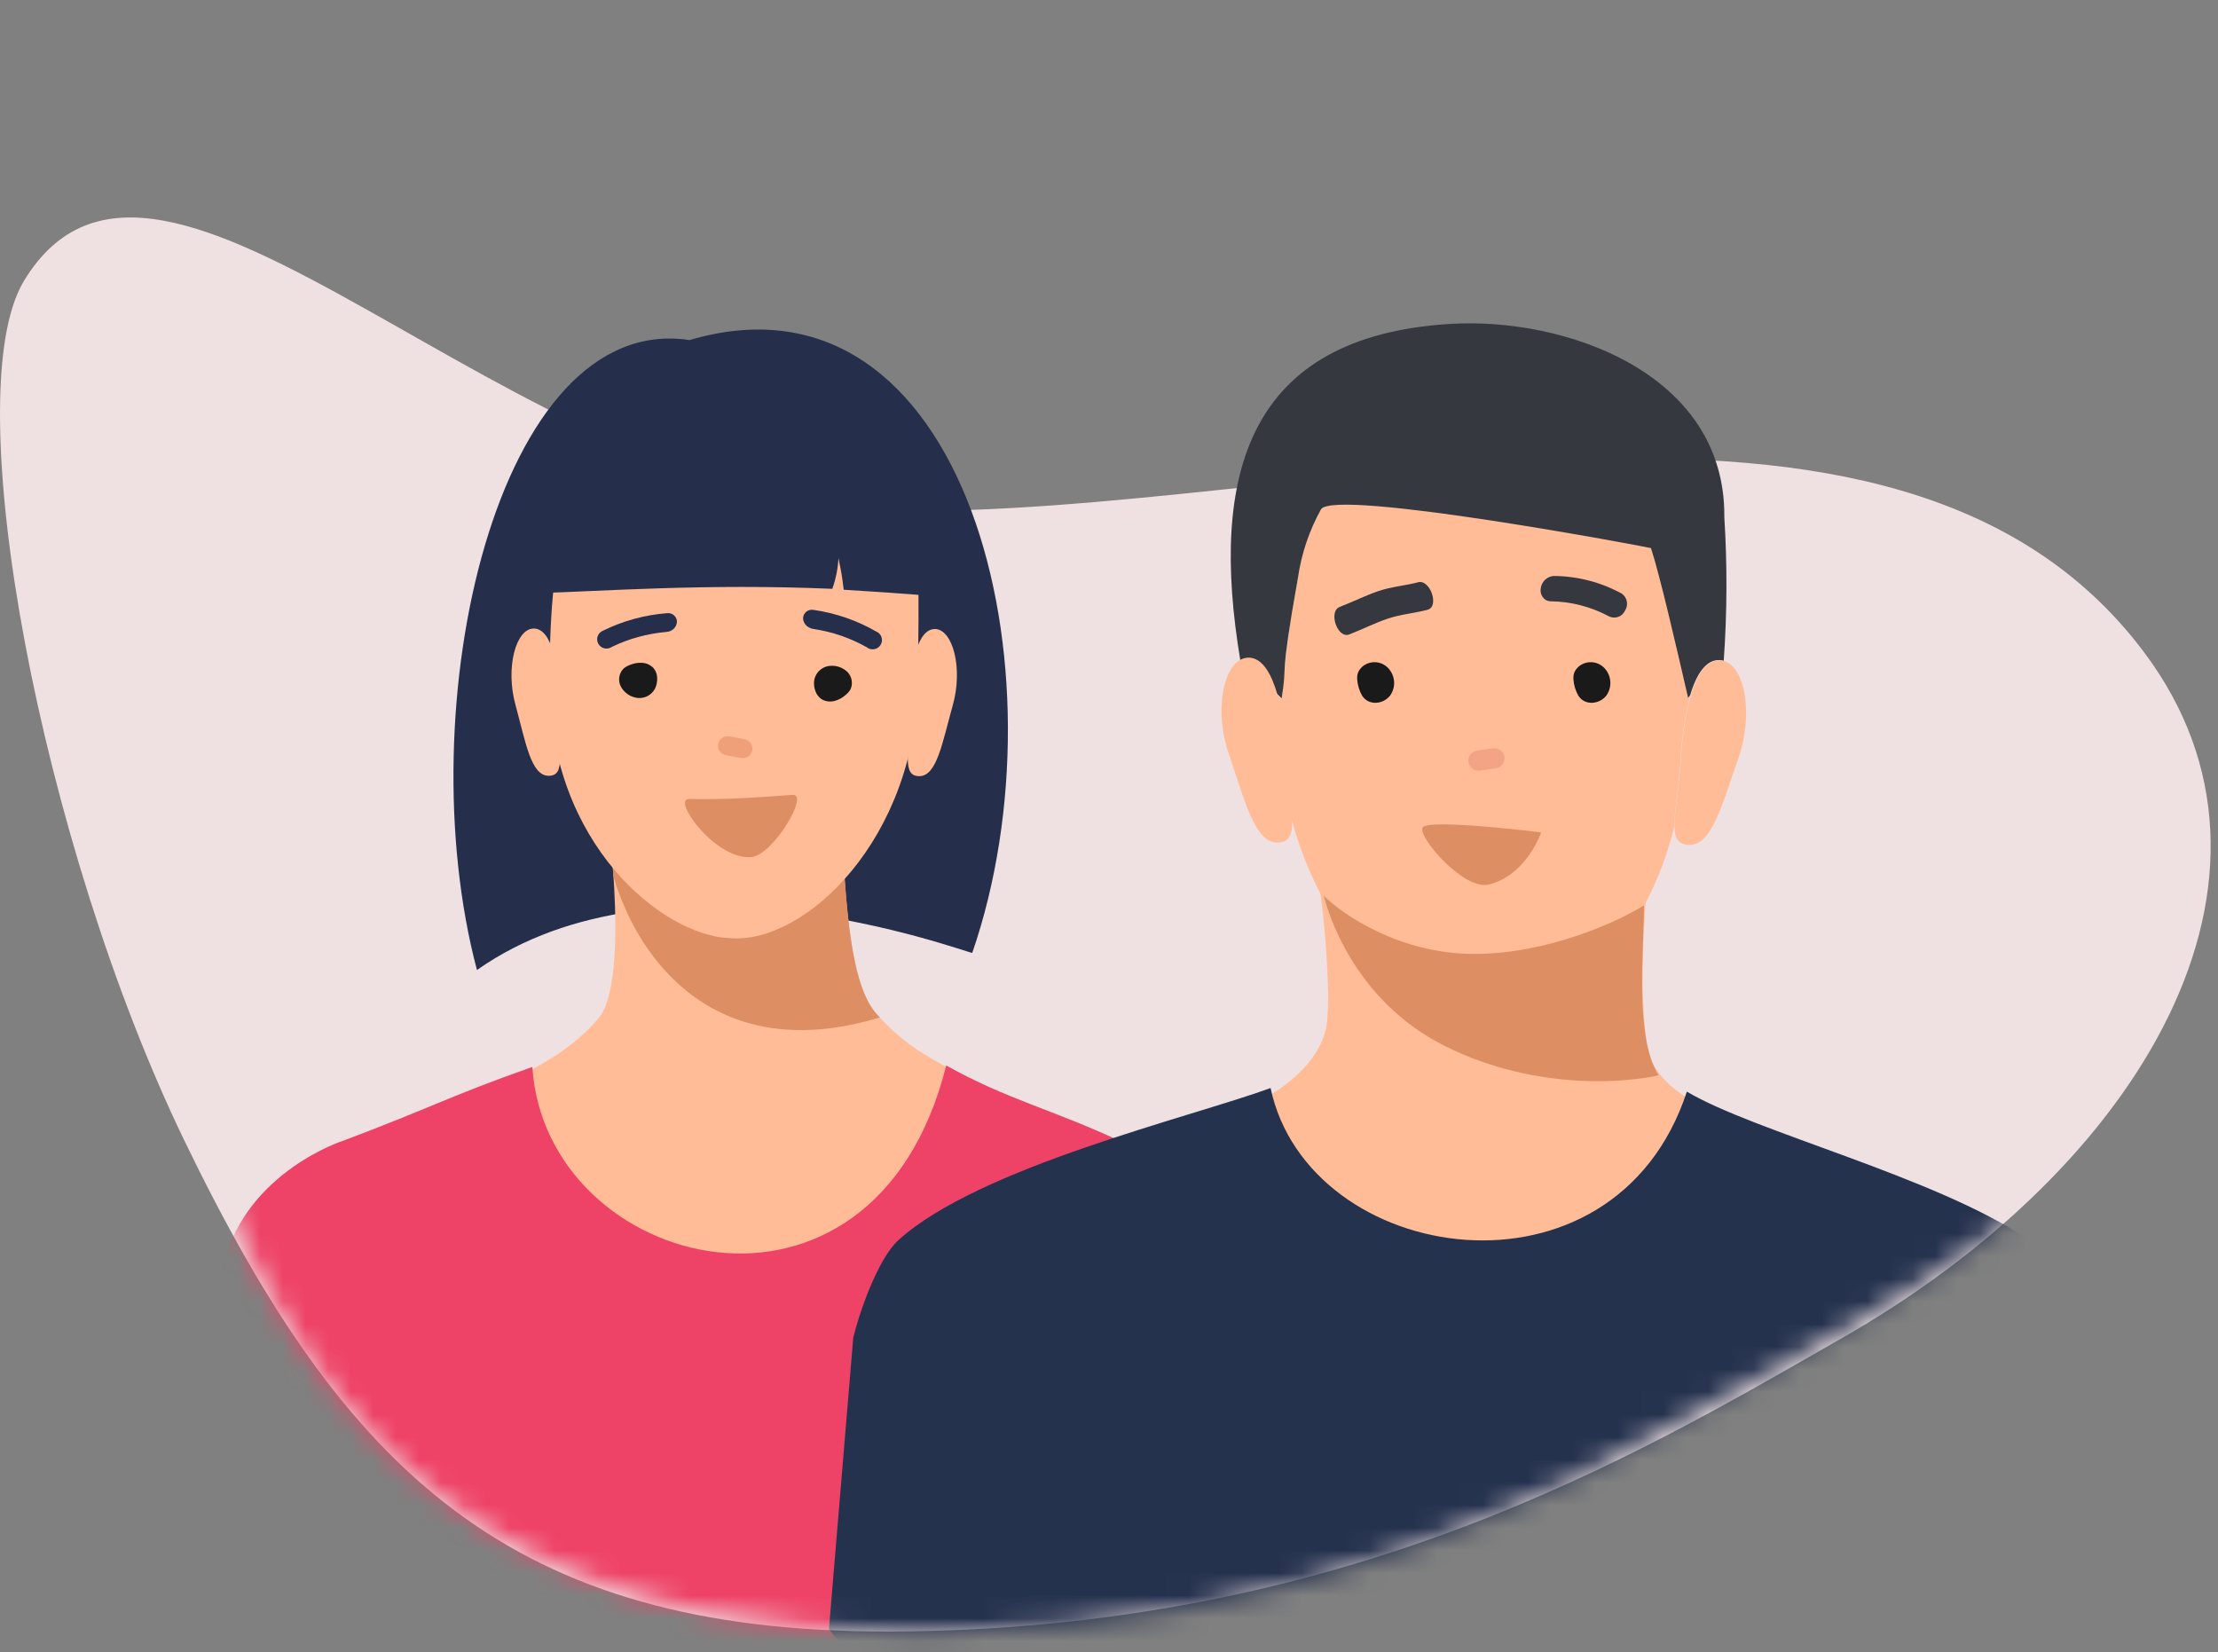
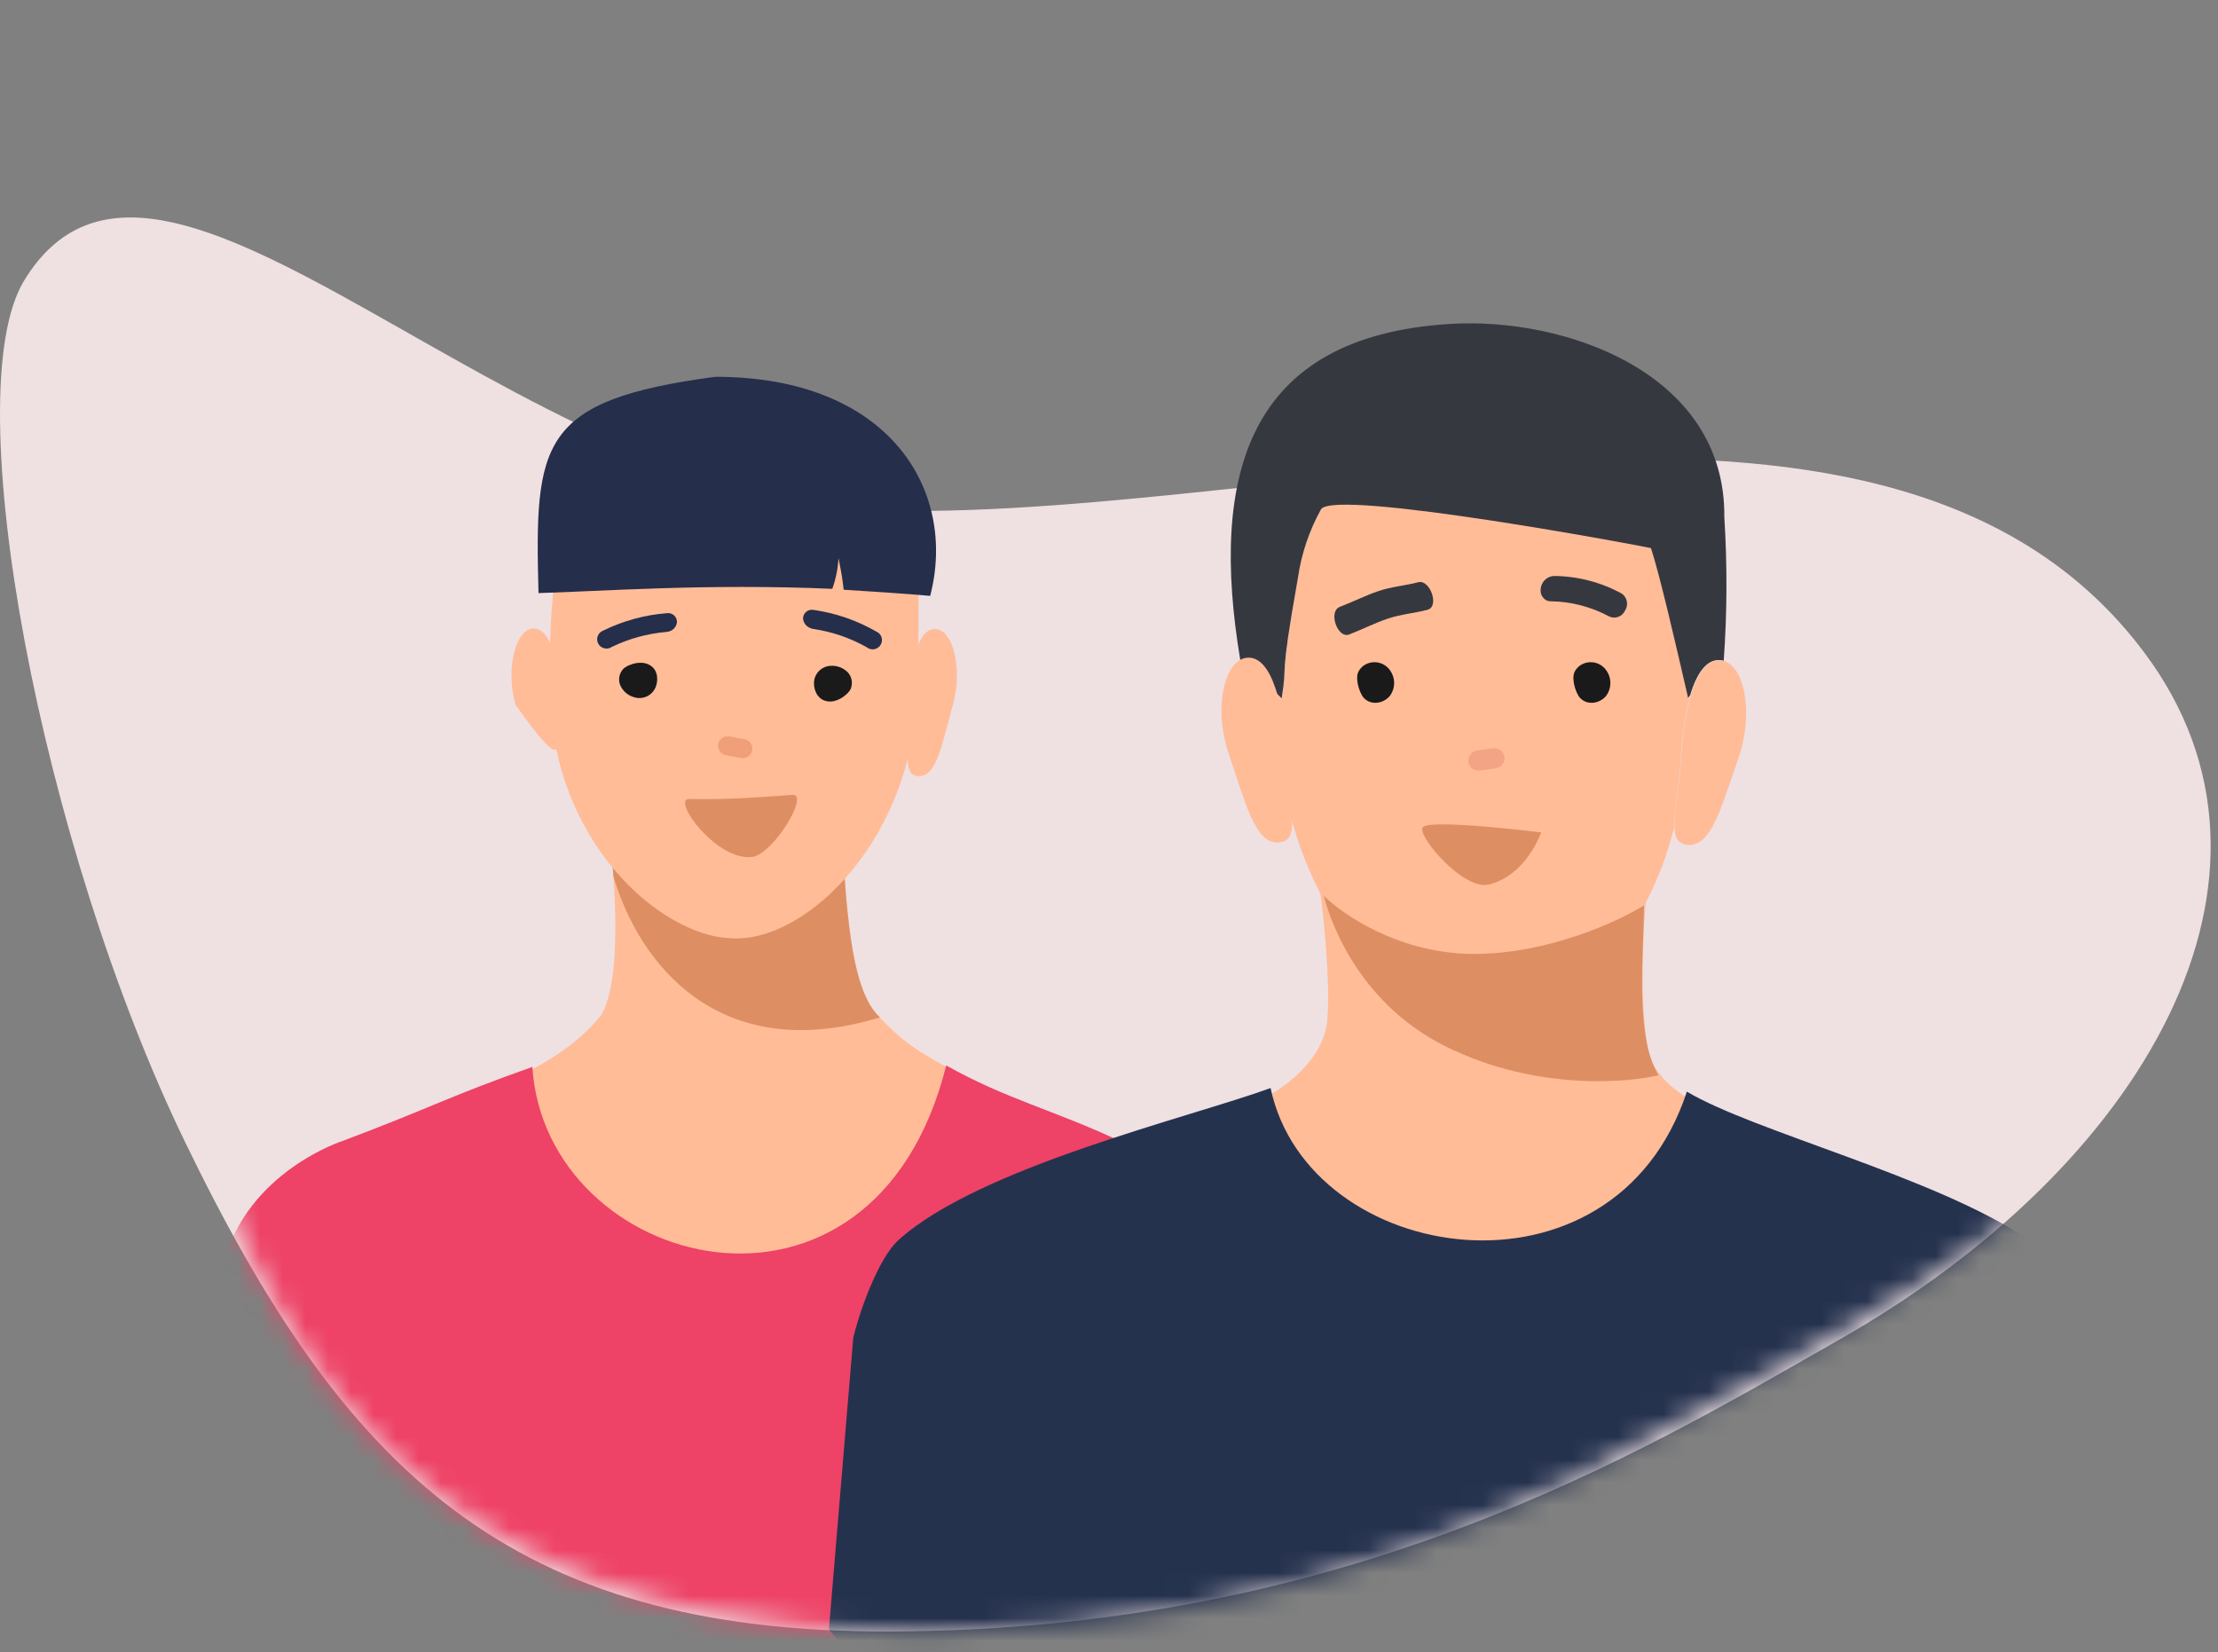
<svg xmlns="http://www.w3.org/2000/svg" width="98" height="73" viewBox="0 0 98 73" fill="none">
  <rect x="0" y="0" width="98" height="73" fill="#808080" stroke="none" />
  <path d="M1.049 12.425C7.093 2.422 22.434 22.254 39.264 22.567C57.67 22.917 83.685 14.076 94.734 28.819C102.167 38.723 94.734 51.565 81.195 59.231C72.436 64.233 59.497 72.036 39.264 72.086C22.521 72.111 15.213 65.008 8.156 50.415C1.825 37.335 -1.954 17.452 1.049 12.425Z" fill="#EFE0E2" />
  <mask id="mask0_226_17588" style="mask-type:alpha" maskUnits="userSpaceOnUse" x="6" y="0" width="88" height="73">
    <path d="M8.802 22.045C13.888 13.648 26.796 0.139 40.957 0.402C93.276 -3.998 82.219 28.912 91.516 41.287C97.77 49.6 88.436 54.927 76.557 61.526C69.187 65.725 57.982 72.082 40.957 72.124C26.87 72.144 16.938 67.616 11 55.367C5.672 44.387 6.275 26.264 8.802 22.045Z" fill="#EFE0E2" />
  </mask>
  <g mask="url(#mask0_226_17588)">
    <g clip-path="url(#clip0_226_17588)">
-       <path fill-rule="evenodd" clip-rule="evenodd" d="M21.074 42.858C17.989 31.227 21.968 13.724 30.467 15.026C42.731 11.406 47.23 29.714 42.958 42.101C42.572 42.065 29.359 37.026 21.074 42.858Z" fill="#252E4B" />
      <path fill-rule="evenodd" clip-rule="evenodd" d="M26.731 35.139C26.731 35.139 27.873 42.756 26.547 44.871C24.385 47.53 20.797 48.295 15.676 50.706C26.731 75.675 41.279 70.031 49.123 51.019C41.187 46.66 40.784 46.953 38.803 44.891C37.711 43.76 37.308 40.881 37.124 34.724L26.715 35.155L26.731 35.139Z" fill="#FFBC97" />
      <path fill-rule="evenodd" clip-rule="evenodd" d="M26.862 36.136L37.25 37.555C37.464 41.8 37.896 43.952 38.803 44.875L38.878 44.952C31.713 47.132 28.209 42.512 27.101 38.706C27.034 37.697 26.937 36.774 26.862 36.119V36.136Z" fill="#DD8F63" />
-       <path fill-rule="evenodd" clip-rule="evenodd" d="M23.584 27.77C22.799 27.77 22.324 29.483 22.773 31.134C23.223 32.785 23.458 34.277 24.242 34.277C25.027 34.277 24.662 33.208 24.687 31.276C24.713 29.344 24.369 27.774 23.584 27.77Z" fill="#FFBC97" />
+       <path fill-rule="evenodd" clip-rule="evenodd" d="M23.584 27.77C22.799 27.77 22.324 29.483 22.773 31.134C25.027 34.277 24.662 33.208 24.687 31.276C24.713 29.344 24.369 27.774 23.584 27.77Z" fill="#FFBC97" />
      <path fill-rule="evenodd" clip-rule="evenodd" d="M41.304 27.791C42.089 27.791 42.563 29.507 42.097 31.162C41.632 32.817 41.397 34.297 40.612 34.293C39.827 34.289 40.192 33.22 40.192 31.288C40.192 29.356 40.528 27.791 41.313 27.791H41.304Z" fill="#FFBC97" />
      <path fill-rule="evenodd" clip-rule="evenodd" d="M32.406 17.779C41.354 17.779 40.582 22.935 40.561 29.979C40.54 37.022 35.566 41.735 32.255 41.451C29.262 41.349 24.28 37.254 24.28 30.198C24.28 24.802 24.843 20.064 28.708 18.275C29.9 17.726 30.291 17.767 32.398 17.767L32.406 17.779Z" fill="#FFBC97" />
      <path fill-rule="evenodd" clip-rule="evenodd" d="M23.759 26.206C26.518 26.128 31.186 25.775 36.774 26.016C36.932 25.573 37.023 25.118 37.047 24.659C37.195 25.392 37.199 25.419 37.277 26.056C38.24 26.114 40.075 26.233 41.099 26.328C42.305 21.688 39.325 16.648 31.603 16.648C23.824 17.689 23.616 19.545 23.794 26.206H23.759Z" fill="#252E4B" />
      <path fill-rule="evenodd" clip-rule="evenodd" d="M55.873 63.061L54.399 55.44C53.98 53.407 51.659 51.259 49.468 50.409C46.563 49.043 44.469 48.571 41.808 47.075C38.584 59.966 24.096 56.164 23.521 47.14C19.701 48.494 19.135 48.905 15.185 50.393C15.185 50.393 10.942 51.731 9.871 55.83L7.92 63.593C11.085 66.642 14.846 69.05 18.982 70.677C23.118 72.303 27.547 73.115 32.011 73.066C36.474 73.017 40.883 72.107 44.98 70.39C49.076 68.673 52.779 66.183 55.873 63.065V63.061Z" fill="#EE4266" />
    </g>
    <path fill-rule="evenodd" clip-rule="evenodd" d="M80.919 51.665L81.018 51.686L80.919 51.665Z" fill="#36393A" />
    <path fill-rule="evenodd" clip-rule="evenodd" d="M50.253 50.893L50.36 50.859L50.253 50.893Z" fill="#36393A" />
    <path fill-rule="evenodd" clip-rule="evenodd" d="M77.344 49.847C75.959 49.208 73.057 48.308 72.765 46.16C72.65 45.271 72.588 44.377 72.581 43.48C72.581 42.31 72.607 41.11 72.714 39.853C71.149 42.773 68.559 44.638 64.799 44.569C62.163 44.514 59.843 42.323 58.338 39.425C58.53 40.9 58.646 42.384 58.686 43.871C58.686 43.935 58.686 44.407 58.656 44.904C58.578 47.047 56.212 48.591 54.111 49.32C59.496 58.7 71.531 58.906 77.344 49.864V49.847Z" fill="#FFBC97" />
    <path fill-rule="evenodd" clip-rule="evenodd" d="M64.795 44.599C68.555 44.677 71.145 42.812 72.714 39.883C73.271 38.818 73.695 37.687 73.974 36.518C73.974 35.879 74.171 34.859 74.261 33.487C74.305 32.558 74.449 31.637 74.69 30.738L74.6 30.858C74.355 28.031 73.873 25.228 73.16 22.481C72.302 21.774 71.256 20.337 62.296 20.595C61.254 20.295 58.398 22.46 58.364 22.515C57.847 23.446 57.503 24.463 57.348 25.517C56.49 30.447 56.919 29.062 56.623 30.871C56.509 30.762 56.4 30.646 56.298 30.524C56.298 30.64 56.319 30.756 56.332 30.871C56.526 31.705 56.643 32.554 56.679 33.41C56.718 34.156 56.799 34.794 56.859 35.33C57.163 36.767 57.658 38.157 58.33 39.463C59.839 42.37 62.158 44.556 64.791 44.608L64.795 44.599Z" fill="#FFBC97" />
    <path fill-rule="evenodd" clip-rule="evenodd" d="M56.204 30.408C56.238 30.442 56.268 30.481 56.302 30.511C56.405 30.632 56.514 30.748 56.628 30.858C56.92 29.049 56.478 30.43 57.353 25.503C57.507 24.45 57.852 23.433 58.369 22.502C58.965 21.559 72.92 24.191 72.946 24.217C73.323 25.349 74.069 28.577 74.588 30.837L74.678 30.717C74.969 29.735 75.407 29.126 75.99 29.165C76.047 29.17 76.105 29.18 76.161 29.195C76.312 27.08 76.32 24.957 76.187 22.841C76.247 16.487 69.147 13.992 64.049 14.313C55.098 14.871 53.434 20.993 54.802 29.173C55.616 29.173 55.968 29.765 56.178 30.395L56.204 30.408Z" fill="#36383F" />
    <path fill-rule="evenodd" clip-rule="evenodd" d="M73.636 23.308L73.615 23.339C73.615 23.339 73.615 23.339 73.636 23.308Z" fill="white" />
    <path fill-rule="evenodd" clip-rule="evenodd" d="M72.864 24.192L72.963 24.235C72.963 24.235 72.92 24.209 72.864 24.192Z" fill="white" />
    <path fill-rule="evenodd" clip-rule="evenodd" d="M57.037 27.471H57.001C57.013 27.476 57.025 27.476 57.037 27.471Z" fill="white" />
    <path fill-rule="evenodd" clip-rule="evenodd" d="M57.009 35.317C56.949 34.781 56.872 34.143 56.833 33.397C56.795 32.541 56.678 31.692 56.481 30.858C56.444 30.698 56.401 30.548 56.353 30.408C56.066 29.551 55.663 29.028 55.122 29.058C54.986 29.067 54.854 29.113 54.741 29.191C53.978 29.692 53.682 31.583 54.312 33.367C55.02 35.425 55.448 37.281 56.481 37.225C57.193 37.187 57.146 36.531 57.009 35.317Z" fill="#FFBC97" />
    <path fill-rule="evenodd" clip-rule="evenodd" d="M76.186 29.208C76.13 29.194 76.073 29.184 76.015 29.178C75.432 29.14 74.995 29.748 74.703 30.726C74.703 30.726 74.703 30.726 74.703 30.752C74.462 31.65 74.318 32.571 74.274 33.5C74.184 34.872 73.97 35.892 73.987 36.531C73.987 37.028 74.15 37.298 74.6 37.328C75.638 37.397 76.083 35.541 76.812 33.496C77.481 31.562 77.1 29.496 76.186 29.208Z" fill="#FFBC97" />
    <path fill-rule="evenodd" clip-rule="evenodd" d="M93.276 60.716C92.77 58.311 91.861 56.283 89.537 54.714C85.46 51.983 77.494 49.998 74.532 48.231C71.321 58.028 57.811 55.949 56.139 48.073C52.632 49.359 43.256 51.563 39.693 54.795C38.771 55.631 37.927 58.118 37.7 59.108L36.625 71.99C39.983 76.374 44.766 70.994 49.768 73.334C54.77 75.673 60.263 76.772 65.78 76.538C71.297 76.304 76.677 74.744 81.463 71.99C86.249 69.236 90.301 65.369 93.276 60.716Z" fill="#25324E" />
    <path d="M65.134 42.148C61.876 42.148 59.346 40.432 58.489 39.575C58.631 40.147 59.732 44.163 63.848 46.22C67.963 48.278 72.136 47.792 73.28 47.507C72.208 45.792 72.637 41.933 72.637 40.004C71.493 40.718 68.392 42.148 65.134 42.148Z" fill="#DD8F63" />
  </g>
  <g clip-path="url(#clip1_226_17588)">
    <path d="M30.447 35.302C32.296 35.34 33.811 35.203 35.022 35.119C35.777 35.067 34.158 37.77 33.212 37.866C31.623 38.027 29.658 35.285 30.447 35.302Z" fill="#DD8F63" />
    <g opacity="0.7">
      <path opacity="0.7" d="M31.73 32.876C31.752 32.766 31.815 32.669 31.907 32.605C31.999 32.542 32.113 32.516 32.224 32.534L32.892 32.66C33.004 32.679 33.102 32.742 33.167 32.834C33.231 32.927 33.257 33.04 33.237 33.151C33.217 33.261 33.153 33.359 33.061 33.423C32.968 33.487 32.853 33.512 32.742 33.492L32.074 33.366C31.963 33.344 31.866 33.281 31.802 33.19C31.738 33.098 31.712 32.986 31.73 32.876Z" fill="#DE835C" />
    </g>
    <path d="M29.629 27.875C29.706 27.841 29.773 27.787 29.823 27.718C29.872 27.649 29.902 27.569 29.91 27.485C29.912 27.429 29.901 27.374 29.879 27.323C29.857 27.272 29.824 27.226 29.783 27.189C29.741 27.151 29.692 27.123 29.639 27.107C29.585 27.09 29.529 27.085 29.473 27.092C28.49 27.167 27.531 27.429 26.648 27.864C26.593 27.885 26.544 27.917 26.503 27.958C26.462 27.999 26.43 28.048 26.41 28.103C26.389 28.157 26.381 28.215 26.385 28.273C26.389 28.331 26.405 28.387 26.433 28.439C26.46 28.49 26.498 28.535 26.545 28.571C26.591 28.606 26.644 28.632 26.701 28.645C26.758 28.659 26.817 28.66 26.875 28.649C26.932 28.639 26.986 28.616 27.034 28.582C27.786 28.218 28.6 27.994 29.434 27.922C29.502 27.919 29.568 27.903 29.629 27.875Z" fill="#252E4B" />
    <path d="M35.74 27.72C35.665 27.68 35.601 27.622 35.556 27.55C35.51 27.479 35.485 27.397 35.482 27.312C35.484 27.257 35.498 27.202 35.523 27.153C35.548 27.103 35.584 27.06 35.628 27.025C35.672 26.99 35.722 26.965 35.777 26.952C35.831 26.939 35.887 26.937 35.942 26.947C36.92 27.086 37.862 27.411 38.716 27.903C38.771 27.925 38.82 27.96 38.86 28.003C38.9 28.046 38.931 28.098 38.949 28.154C38.967 28.21 38.973 28.27 38.966 28.328C38.959 28.387 38.939 28.443 38.908 28.494C38.877 28.544 38.836 28.587 38.786 28.62C38.737 28.653 38.681 28.675 38.622 28.685C38.563 28.694 38.503 28.691 38.446 28.675C38.389 28.66 38.336 28.632 38.29 28.594C37.561 28.183 36.762 27.91 35.932 27.789C35.864 27.779 35.799 27.755 35.74 27.72Z" fill="#252E4B" />
    <path d="M36.077 30.645C36.006 30.51 35.968 30.361 35.966 30.209C35.959 30.008 36.032 29.812 36.169 29.665C36.307 29.517 36.497 29.428 36.7 29.418C36.838 29.409 36.978 29.429 37.108 29.478C37.238 29.527 37.356 29.603 37.454 29.701C37.547 29.802 37.609 29.927 37.631 30.062C37.653 30.196 37.634 30.334 37.578 30.459C37.523 30.552 37.451 30.634 37.366 30.702C37.225 30.831 37.054 30.923 36.868 30.971C36.681 31.02 36.481 30.994 36.312 30.899C36.214 30.835 36.133 30.748 36.077 30.645Z" fill="#1A1A1A" />
    <path d="M29.025 29.847C29.05 29.996 29.038 30.149 28.992 30.293C28.935 30.486 28.803 30.648 28.626 30.746C28.448 30.843 28.239 30.867 28.044 30.813C27.909 30.779 27.783 30.716 27.675 30.629C27.567 30.541 27.48 30.432 27.419 30.308C27.36 30.183 27.341 30.043 27.364 29.906C27.387 29.77 27.451 29.644 27.547 29.544C27.627 29.475 27.719 29.421 27.82 29.385C27.994 29.307 28.185 29.273 28.375 29.286C28.567 29.297 28.747 29.382 28.877 29.522C28.955 29.615 29.006 29.728 29.025 29.847Z" fill="#1A1A1A" />
  </g>
  <path d="M70.96 29.602C70.893 29.51 70.808 29.432 70.709 29.374C70.611 29.315 70.502 29.278 70.389 29.264C70.275 29.25 70.16 29.259 70.05 29.291C69.941 29.323 69.839 29.378 69.751 29.451C69.719 29.48 69.689 29.511 69.662 29.544C69.567 29.653 69.516 29.793 69.519 29.937C69.518 29.954 69.518 29.971 69.519 29.988C69.519 29.988 69.519 29.999 69.519 30.005C69.535 30.269 69.614 30.526 69.748 30.754C70.043 31.182 70.648 31.12 70.958 30.754C71.084 30.588 71.152 30.386 71.152 30.179C71.153 29.971 71.085 29.768 70.96 29.602Z" fill="#1A1A1A" />
  <path d="M61.405 29.602C61.339 29.51 61.254 29.432 61.155 29.374C61.057 29.315 60.948 29.278 60.834 29.264C60.721 29.25 60.606 29.259 60.496 29.291C60.387 29.323 60.285 29.378 60.197 29.451C60.165 29.48 60.135 29.511 60.108 29.544C60.013 29.653 59.962 29.793 59.965 29.937C59.964 29.954 59.964 29.971 59.965 29.988C59.965 29.988 59.965 29.999 59.965 30.005C59.981 30.269 60.06 30.526 60.194 30.754C60.488 31.182 61.094 31.12 61.404 30.754C61.529 30.588 61.598 30.386 61.598 30.179C61.598 29.971 61.531 29.768 61.405 29.602Z" fill="#1A1A1A" />
  <path d="M66.474 33.443C66.457 33.326 66.395 33.221 66.301 33.149C66.207 33.078 66.089 33.046 65.972 33.061L65.263 33.161C65.205 33.169 65.149 33.188 65.099 33.218C65.048 33.247 65.003 33.286 64.968 33.333C64.932 33.379 64.906 33.432 64.891 33.489C64.876 33.546 64.872 33.605 64.88 33.663C64.888 33.721 64.907 33.777 64.937 33.828C64.966 33.878 65.005 33.923 65.052 33.958C65.099 33.994 65.152 34.02 65.209 34.035C65.265 34.05 65.324 34.054 65.382 34.046L66.091 33.945C66.208 33.928 66.313 33.865 66.384 33.771C66.456 33.678 66.488 33.56 66.474 33.443Z" fill="#F3A484" />
  <path d="M62.658 25.726C62.078 25.879 61.485 25.919 60.912 26.113C60.339 26.307 59.77 26.594 59.195 26.815C58.677 27.016 59.093 28.233 59.616 28.032C60.189 27.809 60.751 27.522 61.331 27.329C61.911 27.135 62.497 27.095 63.077 26.941C63.61 26.8 63.191 25.583 62.658 25.726Z" fill="#36383F" />
  <path d="M68.312 26.517C68.228 26.467 68.16 26.392 68.117 26.304C68.075 26.215 68.06 26.116 68.074 26.018C68.086 25.872 68.149 25.734 68.253 25.63C68.356 25.526 68.493 25.461 68.64 25.448C69.695 25.453 70.733 25.721 71.658 26.228C71.775 26.311 71.855 26.435 71.881 26.575C71.907 26.716 71.878 26.861 71.799 26.98C71.77 27.044 71.728 27.101 71.677 27.149C71.625 27.196 71.564 27.233 71.498 27.256C71.431 27.28 71.361 27.29 71.291 27.286C71.221 27.281 71.152 27.263 71.089 27.232C70.3 26.808 69.421 26.58 68.526 26.567C68.452 26.568 68.378 26.551 68.312 26.517Z" fill="#36383F" />
  <path d="M68.094 36.778C68.094 36.778 63.063 36.15 62.854 36.568C62.645 36.987 64.684 39.354 65.783 39.081C67.457 38.665 68.094 36.778 68.094 36.778Z" fill="#DD8F63" />
  <defs>
    <clipPath id="clip0_226_17588">
      <rect width="47.953" height="58.502" fill="white" transform="translate(7.92 14.562)" />
    </clipPath>
    <clipPath id="clip1_226_17588">
      <rect width="13.537" height="12.319" fill="white" transform="translate(25.948 25.672) rotate(5.664)" />
    </clipPath>
  </defs>
</svg>